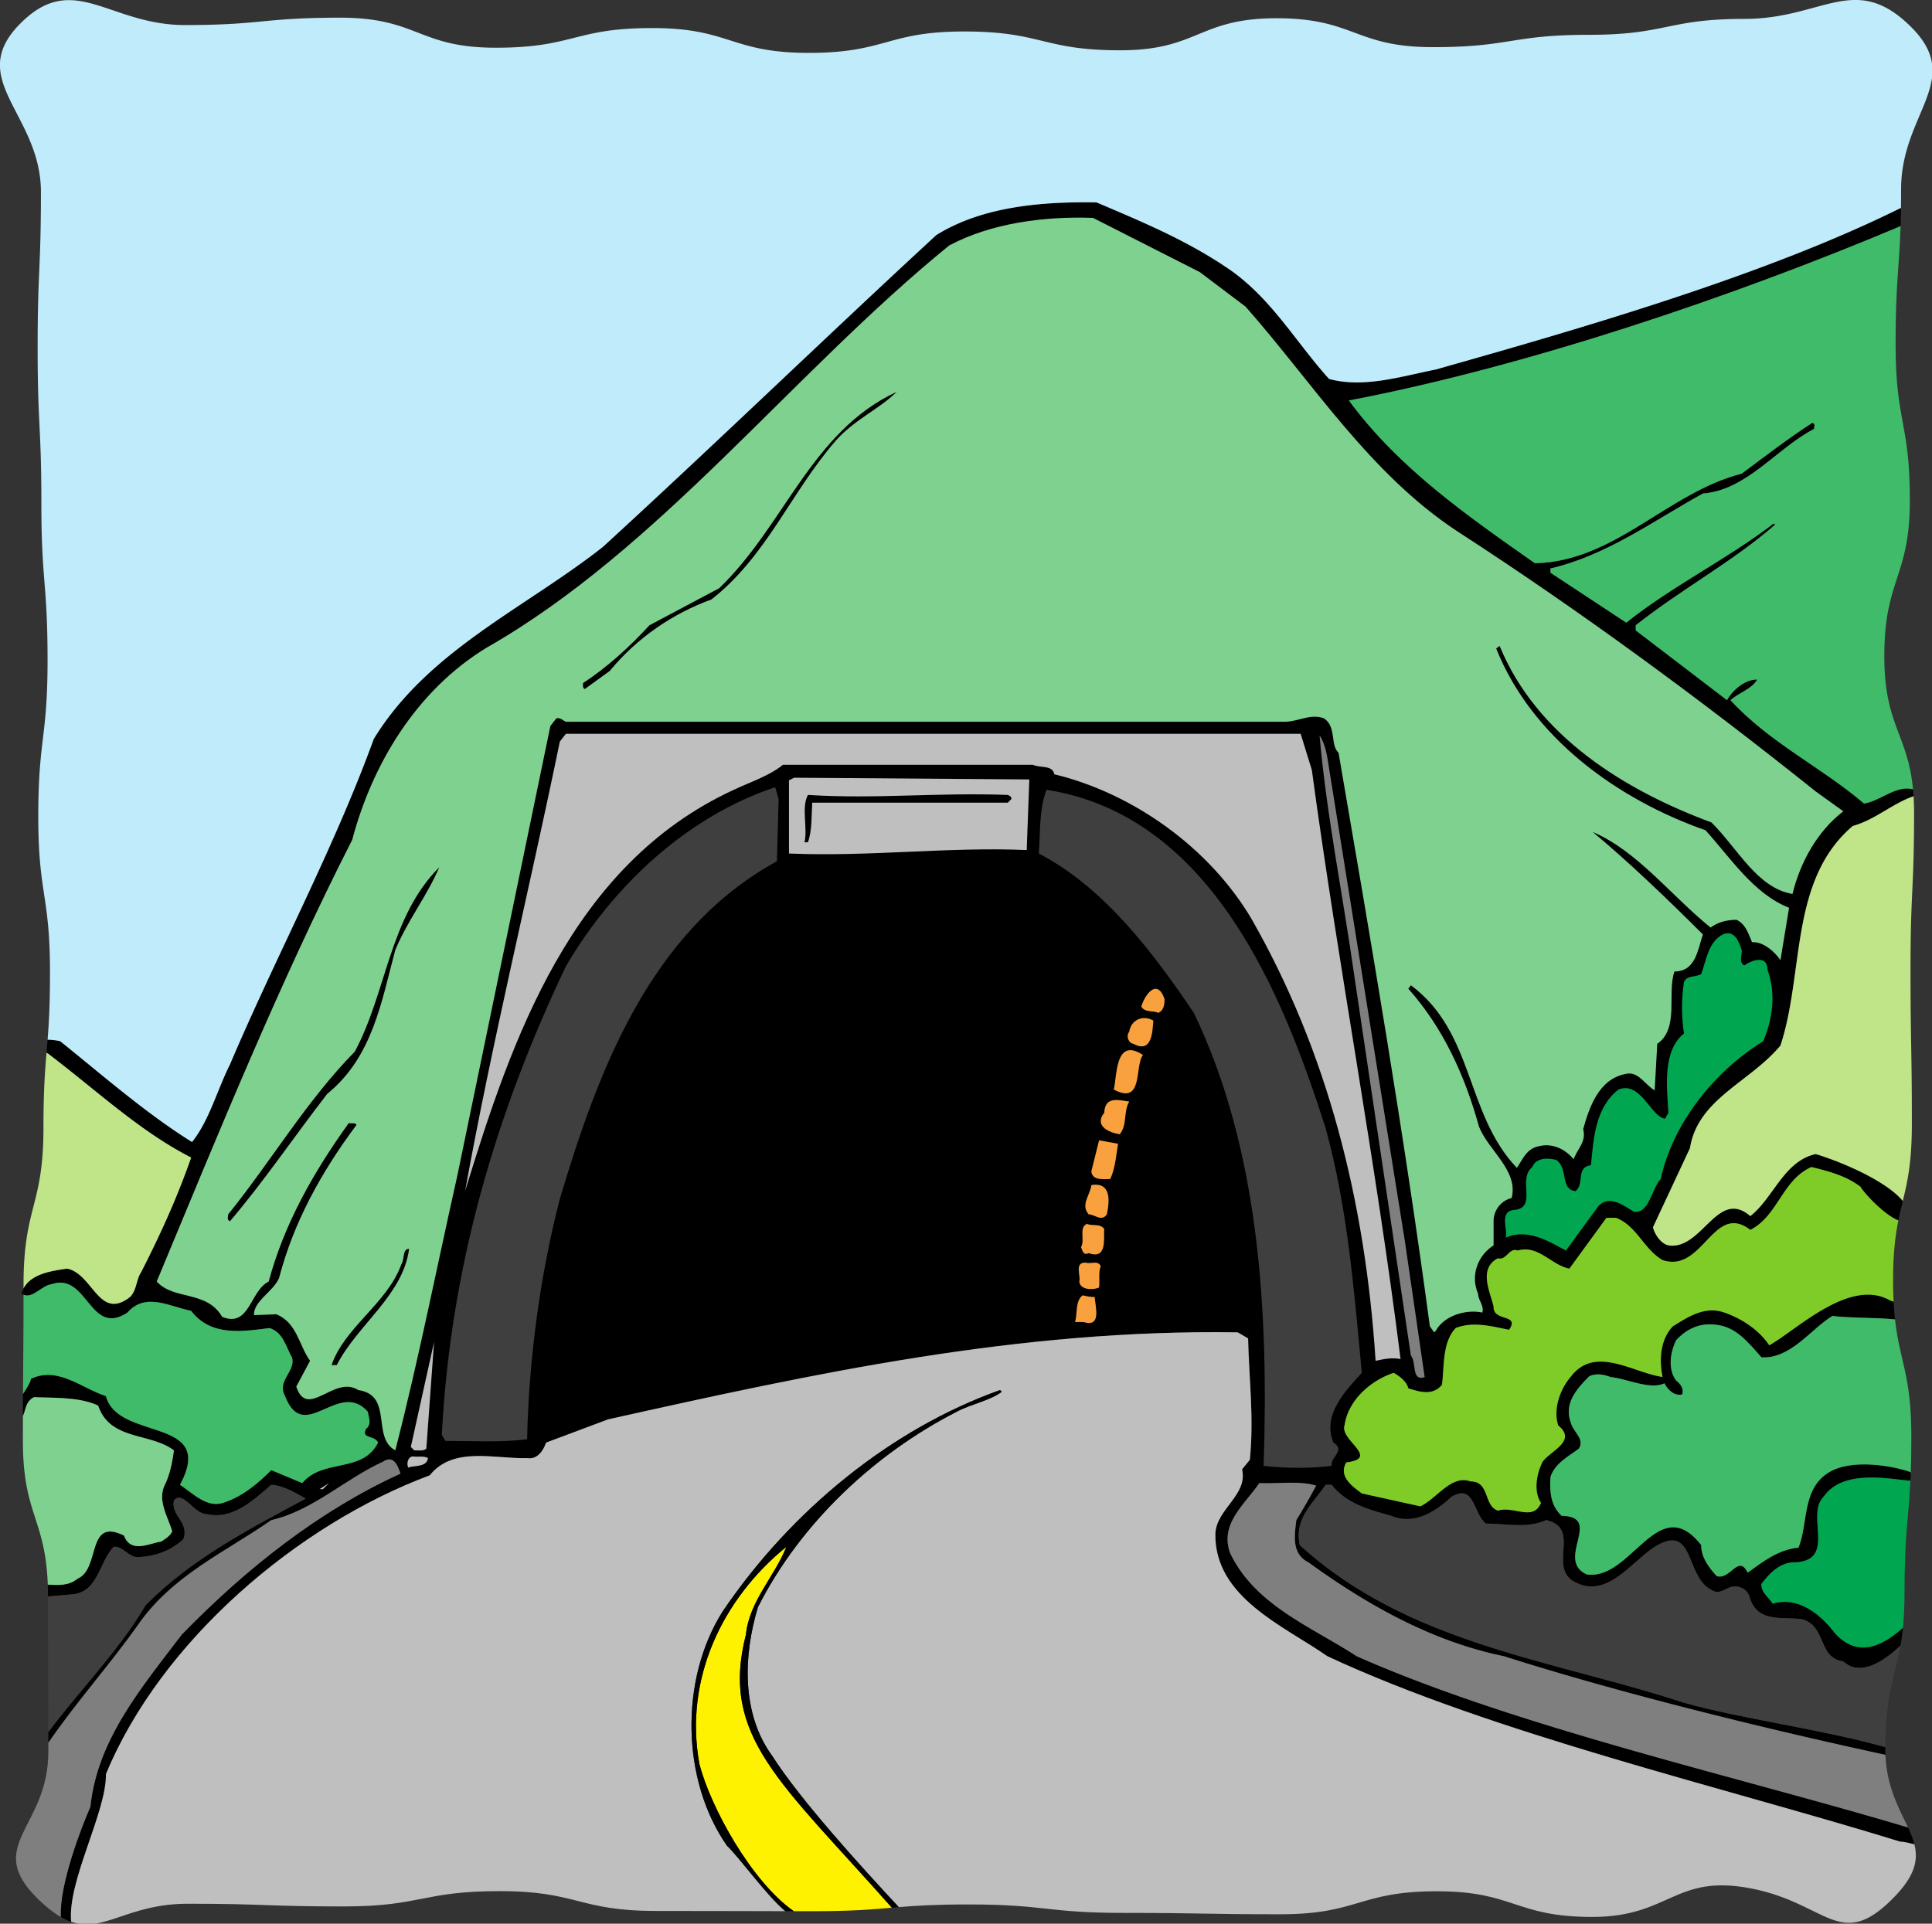
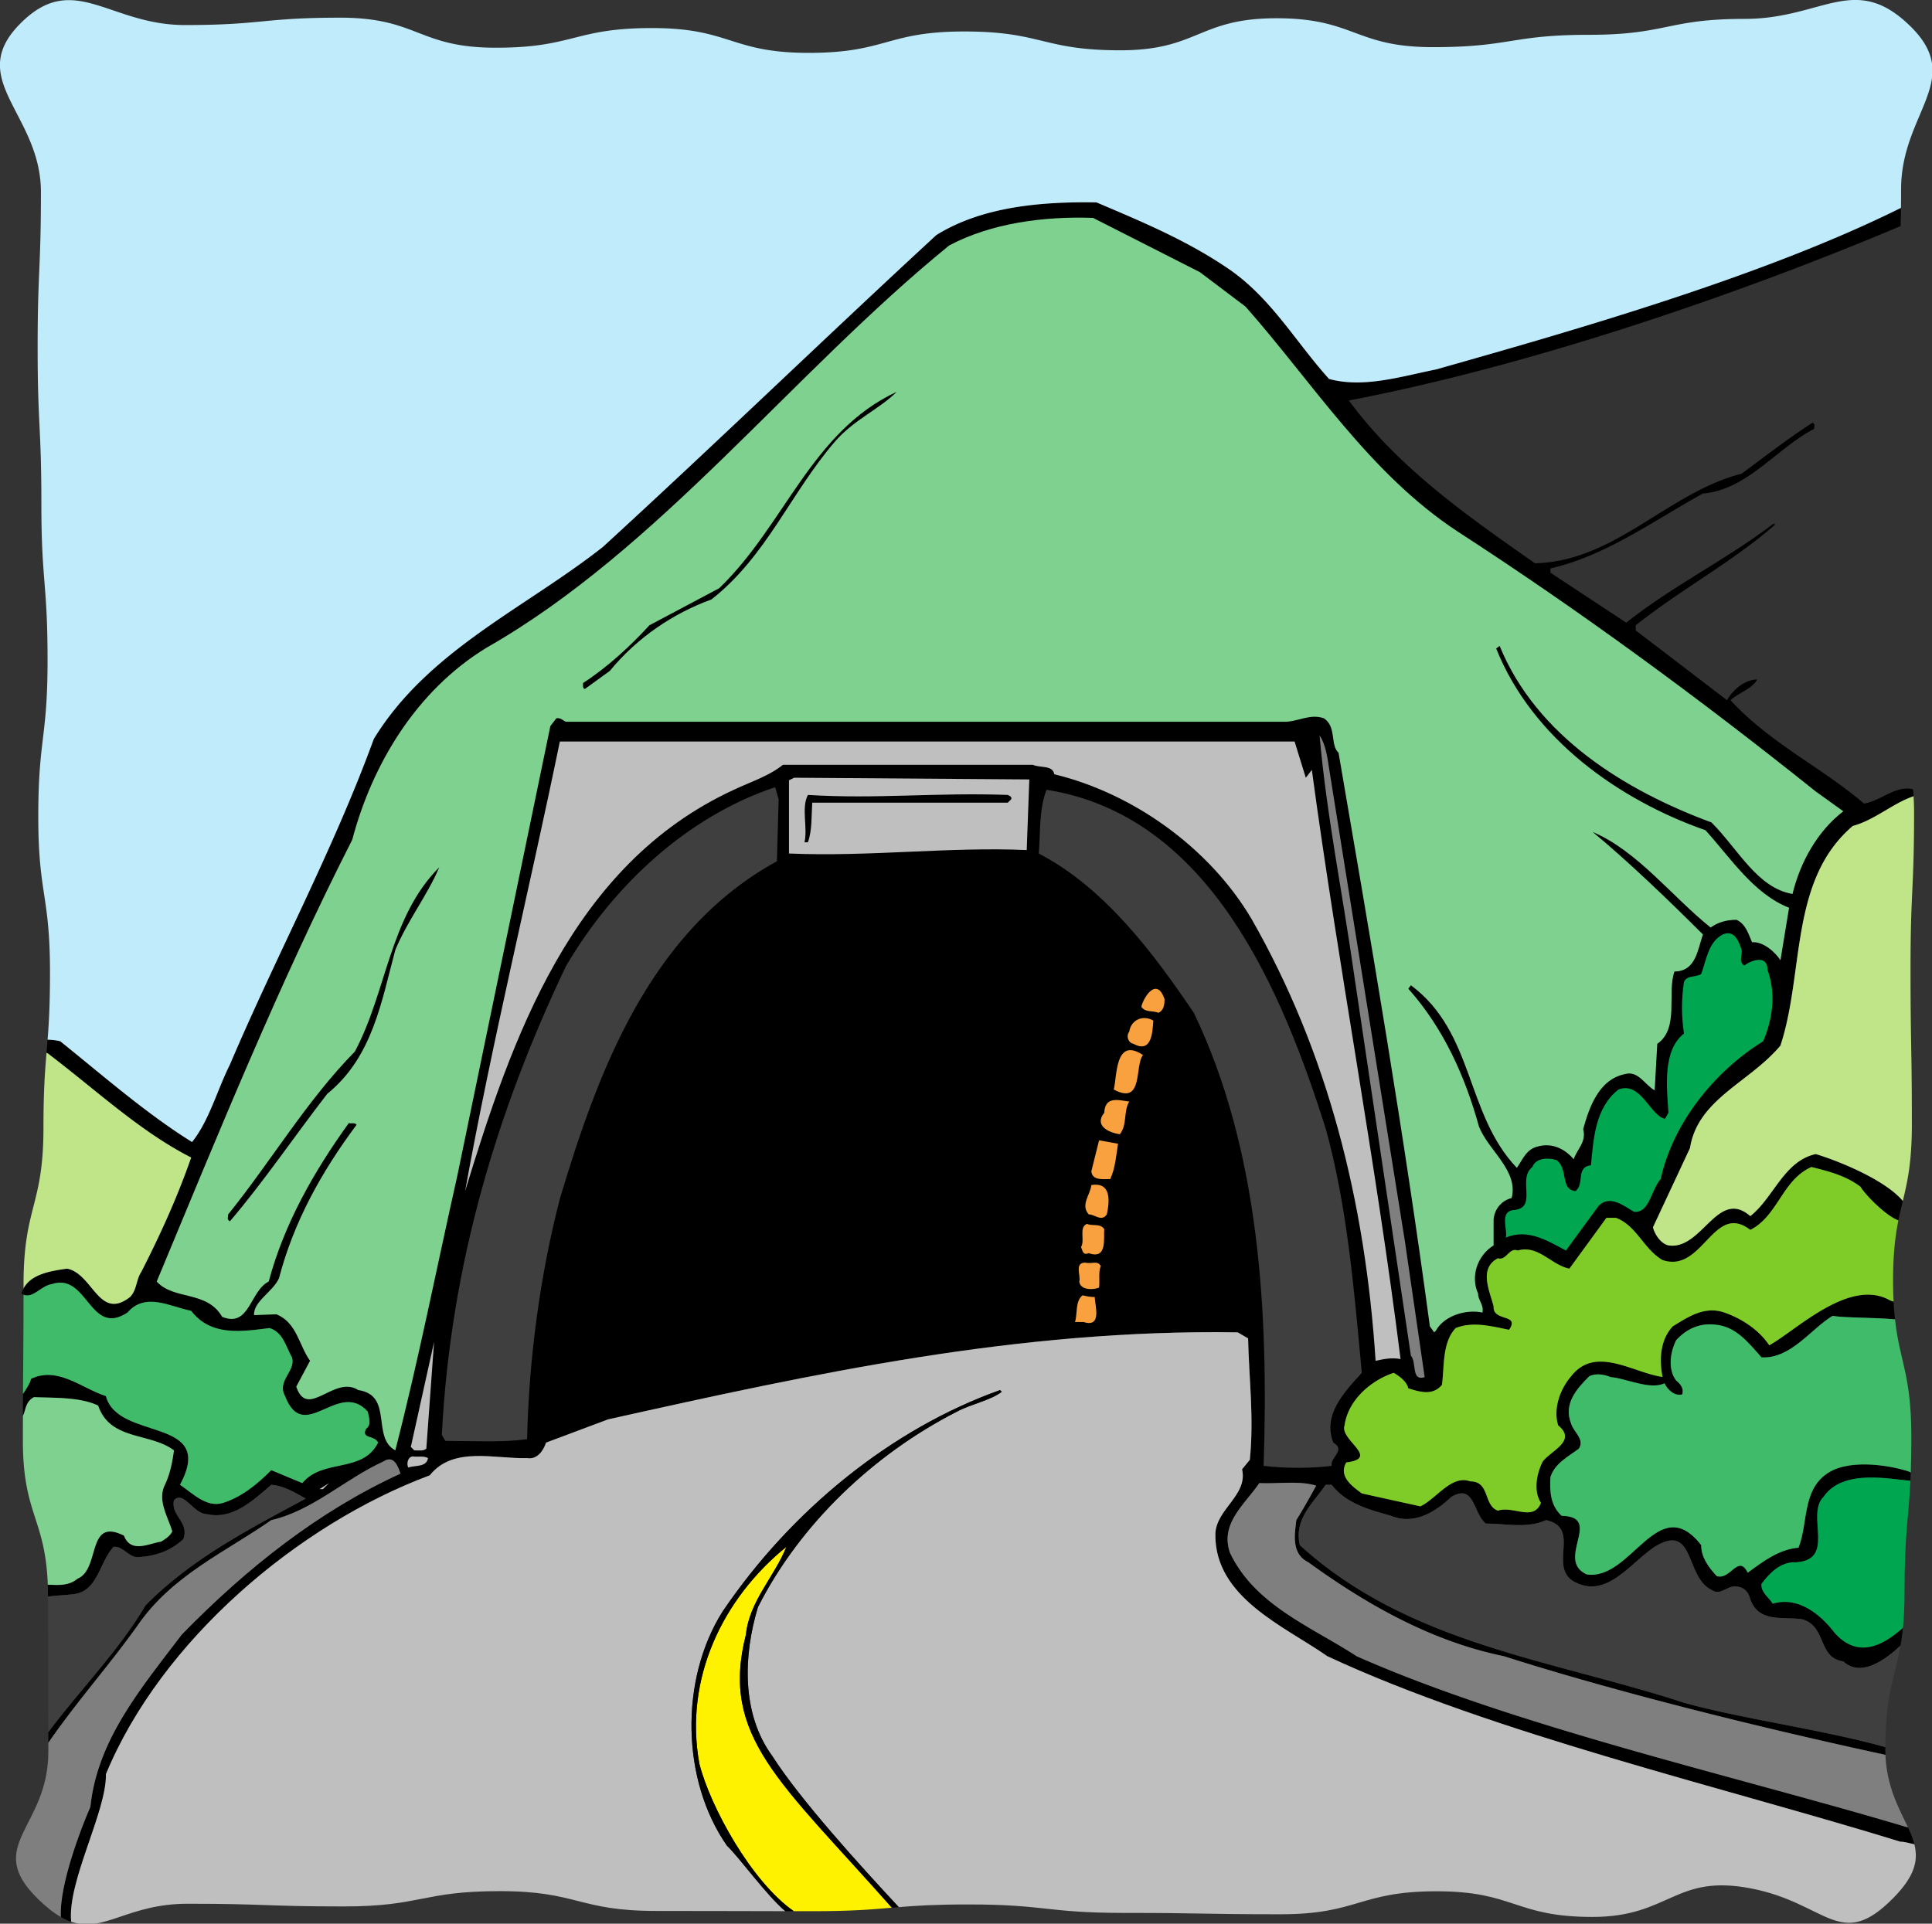
<svg xmlns="http://www.w3.org/2000/svg" width="422.02" height="420.27">
  <rect width="100%" height="100%" fill="#333333" stroke="none" />
  <defs>
    <clipPath id="a">
      <path d="M0 0h422.02v250H0Zm0 0" />
    </clipPath>
    <clipPath id="b">
      <path d="M15 291h404v129.27H15Zm0 0" />
    </clipPath>
  </defs>
  <path d="M296.34 361.828c-9.785-6.398-22.203-11.101-27.66-22.578-2.258-6.398 3.199-10.54 6.398-15.242 4.137.187 8.844-.567 12.418.562a152.804 152.804 0 0 1-4.328 7.528c-.379 3.199-1.129 7.34 2.633 9.218 12.984 9.41 27.097 17.313 42.715 20.512 25 7.977 56.765 15.793 83.332 21.547-.016-.426-.032-.86-.032-1.305 0-.129.004-.25.004-.379-13.484-3.812-31.843-6.257-43.98-9.703-28.79-9.406-60.21-12.797-83.918-34.433-1.316-5.832 3.008-9.22 5.645-13.172h1.316c3.2 4.14 8.277 5.457 12.98 6.773 4.895 2.07 9.598-.75 13.172-4.136 5.082-3.012 4.707 3.574 7.528 5.832 4.328 0 9.03 1.128 13.172-.754 7.527 1.695.753 9.597 5.644 13.172 7.34 4.515 12.606-3.762 18.063-7.34 8.843-5.457 6.585 6.586 12.418 9.41 1.882 1.316 3.199-.754 5.082-.754 1.882 0 3.011 1.129 3.386 2.824 1.883 5.078 6.774 3.762 11.29 4.328 5.456 1.504 3.386 8.465 9.03 9.219 3.883 3.629 9.31-.465 12.489-3.445.203-1.176.387-2.453.531-3.883-3.43 2.988-9.328 7.375-14.898 1.117-3.012-3.95-7.907-8.09-13.551-6.394-.75-1.32-2.633-2.45-2.445-4.329 1.695-2.257 4.14-4.894 7.527-4.707 8.844-.562 2.07-10.347 6.02-14.296 4.316-6.344 15.066-3.715 18.984-3.536.023-.55.05-1.125.074-1.726a1.383 1.383 0 0 1-.137-.172c-1.883-.75-11.02-3.078-16.851-.402-6.961 3.386-5.27 11.289-7.528 16.937-4.324.375-7.714 3.008-11.097 5.453-2.07-4.136-3.766 1.696-6.778.754-1.878-2.07-3.386-4.14-3.386-6.773-9.407-12.043-15.239 7.902-25.024 6.398-6.96-3.2 3.762-12.605-5.457-12.797-2.445-2.258-2.633-5.265-2.445-8.465.941-3.011 3.95-4.515 6.207-6.21 1.316-2.07-1.129-3.575-1.691-5.458-1.696-4.328 1.128-7.527 3.949-10.347 1.508-.754 3.386-.375 4.707.187 3.023.16 8.605 2.895 11.734 1.34.75 1.555 2.317 2.852 3.883 2.426.375-1.32-.379-2.262-1.32-3.012-1.88-2.445-1.317-6.21 0-8.844 2.257-2.445 5.082-3.765 8.468-3.386 4.516.375 7.153 3.761 10.16 7.148 6.399.375 10.825-6.246 15.532-9.066 2.414.453 9.472.347 13.633.773a67.876 67.876 0 0 1-.309-3.875 5.167 5.167 0 0 1-1.008-.402c-8.844-4.703-20.32 6.738-26.152 9.937-2.258-3.386-6.024-5.832-9.785-7.148-4.328-1.508-7.903.937-11.29 3.008-2.636 2.824-3.011 6.96-2.257 10.914.004.047.012.093.02.14-6.407-.886-14.665-6.98-19.965-.14-2.446 2.82-3.954 7.148-2.825 10.726 4.14 3.387-1.504 5.453-3.386 7.903-1.317 2.632-2.07 6.394-.375 9.03-1.696 4.138-6.02.563-9.41 1.692-3.2-1.129-1.692-6.394-6.02-6.394-4.14-1.508-7.336 3.762-10.914 5.453l-12.793-2.82c-1.695-1.317-5.27-3.575-3.387-6.774 7.524-.941-1.508-4.894-.379-8.09.754-5.457 5.649-9.785 10.727-11.48 1.316.754 2.824 1.883 3.199 3.387 2.445.753 5.27 1.695 7.34-.75.562-3.954 0-9.223 3.008-12.422 3.765-1.504 7.902-.375 11.668.379 2.445-3.575-3.578-1.696-3.387-5.082-.754-3.2-3.387-8.278.937-10.536 1.883.563 2.45-2.445 4.329-1.695 4.515-1.316 7.34 3.2 11.289 3.953l8.093-11.101h2.07c4.516 1.691 6.02 6.773 10.16 9.218 8.845 3.012 11.102-12.793 19.192-6.586 6.02-3.007 6.961-10.914 13.36-13.734 3.761.942 7.527 1.883 10.726 4.328.836 1.504 5.41 6.29 8.266 7.336.3-1.5.633-2.867.965-4.242-3.868-4.664-14.293-8.848-19.016-10.246-6.965 1.508-9.223 9.598-14.3 13.55-7.15-6.21-10.54 7.524-17.876 6.395-1.695-.375-3.011-2.445-3.386-3.949l8.09-17.313c1.695-10.722 12.984-14.3 19.757-22.39 5.27-15.992 1.883-36.125 15.805-47.98 4.797-1.294 8.691-4.93 13.273-6.489a41.962 41.962 0 0 0-.117-1.516c-3.785-.953-7.07 2.567-10.71 3.114-9.22-7.903-20.509-13.172-29.165-22.582 1.883-1.692 4.703-2.446 5.832-4.516-2.82 0-5.453 2.445-6.586 4.516l-19.941-15.239v-1.128c9.969-7.907 21.262-13.926 30.48-22.016l-.379-.188c-10.347 7.903-22.011 13.547-32.172 21.637l-16.558-10.914v-.937c12.23-2.825 22.39-10.352 33.305-16.372 9.593-.753 15.992-9.785 24.273-14.113 0-.375.375-1.129-.379-1.316-5.27 3.387-10.348 7.34-15.43 11.101-16.18 4.141-27.66 19.192-45.156 19.57-14.488-10.163-29.73-20.699-40.644-35.562 39.316-7.527 84.386-22.855 120.511-38.094.036-1.191.067-2.496.086-3.941-.02-.004-.043-.016-.058-.02-29.543 14.676-69.547 26.247-101.536 35.282-7.527 1.504-15.804 4.136-23.332 2.066-7.148-7.902-12.418-17.308-21.449-23.707-9.219-6.398-19.191-10.539-29.351-14.863-12.23-.188-25.028.941-35 7.148-24.27 22.39-48.168 45.535-72.817 68.114-16.933 13.359-38.195 22.582-50.05 41.96-8.844 24.274-21.262 47.227-31.422 71.125-2.825 5.645-4.516 12.231-8.278 16.934-9.976-6.21-19.195-14.3-28.789-22.016-.894-.222-1.824-.32-2.762-.34-.078.977-.16 1.919-.238 2.868.262.113.516.258.742.484 10.16 7.715 19.754 16.746 30.856 22.39-3.008 8.657-6.774 16.934-10.914 25.024-1.125 1.696-.938 3.953-2.446 5.457-6.773 5.27-8.09-5.078-13.734-6.207-3.562.508-7.879 1.18-9.523 4.336v1.36c2.062.847 3.855-1.957 6.136-2.309 7.903-2.637 8.278 11.664 16.559 6.21 3.95-4.519 9.219-1.32 13.922-.378 4.328 5.645 11.101 4.516 17.125 3.762 3.008.941 3.574 4.14 4.89 6.398.942 3.012-3.386 5.082-1.503 8.469 4.136 10.723 11.664-3.766 18.062 3.387.188 1.129.941 2.824-.375 3.761-1.129 2.258 1.879 1.317 2.633 3.012-3.387 6.774-12.043 3.387-16.559 8.844l-6.773-2.824c-3.012 3.011-6.399 5.836-10.54 7.152-3.573 1.129-6.581-2.07-9.405-3.953 8.09-15.051-13.547-9.406-16.18-19.38-5.27-1.694-10.54-6.585-16.371-3.765-.13.828-.89 2.02-1.739 3.293a1485.66 1485.66 0 0 0-.015 4.805c.656-1.375.527-3.102 2.414-4.106 4.516.188 10.062-.039 14.016 1.844 2.632 7.715 11.289 5.832 16.558 9.781-.375 2.825-.941 5.458-2.07 7.715-1.504 3.387.754 6.778 1.695 9.973-.379.941-1.508 1.695-2.45 2.258-2.632.379-6.581 2.637-8.089-1.317-8.277-4.136-5.078 7.34-10.16 9.41-1.863 1.598-4.23 1.395-6.484 1.305.027.817.046 1.668.046 2.578v.024c1.817-.246 3.75-.293 5.497-.52 5.457-.566 5.644-6.965 8.843-10.351 2.07-.188 3.2 2.257 5.27 2.257 3.762-.187 7.148-1.316 9.972-3.949 1.317-3.765-2.824-5.082-2.07-8.469 2.07-2.257 4.328 3.012 7.149 3.012 5.644 1.317 10.16-3.012 14.113-6.398 2.824.187 5.457 1.883 7.527 3.011-12.23 6.586-25.027 13.172-35 23.333-5.777 9.847-14.3 18.417-21.226 27.683v2.332c5.992-8.762 13.379-16.988 19.535-25.687 7.527-10.914 19.191-15.996 29.164-22.957 9.031-2.07 16.183-9.032 24.46-12.793 2.259-1.508 3.2.937 3.763 2.632-17.688 8.09-33.493 20.508-47.793 35.188-8.844 11.664-18.438 22.953-19.946 37.629-1.894 4.27-6.82 16.965-6.457 24.047.781.445 1.535.785 2.262 1.035-.883-8.82 7.762-24.078 7.586-32.23 12.039-29.165 41.957-54.567 70.746-65.294 5.082-6.398 14.113-3.574 21.262-3.761 2.257.375 3.574-1.696 4.14-3.387l13.547-5.078c44.781-9.977 89.563-19.758 137.543-19.008l2.262 1.32c.187 8.84 1.316 17.309.375 26.528l-1.695 2.07c1.32 5.645-5.645 8.656-5.832 14.113-.188 13.922 15.054 20.133 24.46 26.72 36.317 16.933 86.786 28.667 125.168 40.523 1.036 0 2.07.375 3.059.562-.305-1.2-.797-2.402-1.383-3.664-37.043-11.11-85.402-21.91-120.445-37.422" />
-   <path fill="#3fbb6a" d="M335.29 123.055c17.495-.38 28.976-15.43 45.155-19.57 5.082-3.762 10.16-7.715 15.43-11.102.754.187.379.941.379 1.316-8.281 4.328-14.68 13.36-24.274 14.113-10.914 6.02-21.074 13.547-33.304 16.372v.937l16.558 10.914c10.16-8.09 21.825-13.734 32.172-21.637l.38.188c-9.22 8.09-20.513 14.11-30.481 22.016v1.128l19.941 15.239c1.133-2.07 3.766-4.516 6.586-4.516-1.129 2.07-3.95 2.824-5.832 4.516 8.656 9.41 19.945 14.68 29.164 22.582 3.64-.547 6.926-4.067 10.711-3.113-1.152-12.165-6.273-13.88-6.273-29.075 0-17.058 5.582-17.058 5.582-34.12 0-16.997-3.118-16.997-3.118-33.99 0-13.737.79-16.355 1.09-25.855-36.125 15.239-81.195 30.567-120.511 38.094 10.914 14.863 26.156 25.399 40.644 35.563" />
  <path fill="#bfe588" d="M14.664 277.156c5.645 1.13 6.961 11.477 13.734 6.207 1.508-1.504 1.32-3.761 2.446-5.457 4.14-8.09 7.906-16.367 10.914-25.023-11.102-5.645-20.696-14.676-30.856-22.39a2.315 2.315 0 0 0-.742-.485c-.34 4.066-.668 8.304-.668 16.426 0 17.113-4.351 17.113-4.351 34.23v.828c1.644-3.156 5.96-3.828 9.523-4.336" />
  <path fill="#7fcc28" d="M406.414 259.281c-3.2-2.445-6.965-3.386-10.726-4.328-6.399 2.82-7.34 10.727-13.36 13.735-8.09-6.208-10.348 9.597-19.191 6.585-4.14-2.445-5.645-7.527-10.16-9.218h-2.07l-8.094 11.101c-3.95-.754-6.774-5.27-11.29-3.953-1.878-.75-2.445 2.258-4.328 1.695-4.324 2.258-1.691 7.336-.937 10.536-.192 3.386 5.832 1.507 3.387 5.082-3.766-.754-7.903-1.883-11.668-.38-3.008 3.2-2.446 8.47-3.008 12.423-2.07 2.445-4.895 1.503-7.34.75-.375-1.504-1.883-2.633-3.2-3.387-5.077 1.695-9.972 6.023-10.726 11.48-1.129 3.196 7.902 7.149.379 8.09-1.883 3.2 1.691 5.457 3.387 6.774l12.793 2.82c3.578-1.691 6.773-6.961 10.914-5.453 4.328 0 2.82 5.265 6.02 6.394 3.39-1.129 7.714 2.446 9.41-1.691-1.696-2.637-.942-6.399.374-9.031 1.883-2.45 7.528-4.516 3.387-7.903-1.129-3.578.38-7.906 2.824-10.726 5.301-6.84 13.559-.746 19.965.14a1.654 1.654 0 0 1-.02-.14c-.753-3.953-.378-8.09 2.259-10.914 3.386-2.07 6.96-4.516 11.289-3.008 3.761 1.316 7.527 3.762 9.785 7.148 5.832-3.199 17.308-14.64 26.152-9.937.3.168.649.293 1.008.402a91.493 91.493 0 0 1-.11-4.613c0-5.992.504-9.875 1.16-13.137-2.855-1.047-7.429-5.832-8.265-7.336" />
  <g clip-path="url(#a)">
    <path fill="#bfebfb" d="M41.95 249.496c3.76-4.703 5.452-11.289 8.277-16.933 10.16-23.899 22.578-46.852 31.421-71.125 11.856-19.38 33.118-28.602 50.051-41.961 24.649-22.579 48.547-45.723 72.817-68.114 9.972-6.207 22.77-7.336 35-7.148 10.16 4.324 20.132 8.465 29.351 14.863 9.031 6.399 14.301 15.805 21.45 23.707 7.527 2.07 15.804-.562 23.331-2.066 31.989-9.035 71.993-20.606 101.536-35.281.015.003.039.015.058.019a330.4 330.4 0 0 0 .027-4.133c0-16.703 13.965-23.875 2.043-35.574-12.148-11.922-19.148-1.625-36.168-1.625-17.011 0-17.011 3.48-34.027 3.48-17.062 0-17.062 2.696-34.129 2.696-17.078 0-17.078-6.313-34.16-6.313-17.066 0-17.066 7-34.133 7-17.031 0-17.031-4.11-34.058-4.11-16.985 0-16.985 4.673-33.97 4.673-17.116 0-17.116-5.422-34.23-5.422-17.058 0-17.058 4.297-34.12 4.297-16.997 0-16.997-6.563-33.993-6.563-16.96 0-16.96 1.61-33.926 1.61-16.703 0-24.394-12.114-36.093-.192C-7.617 17.43 8.94 24.937 8.94 41.957c0 17.012-.718 17.012-.718 34.023 0 17.067.816 17.067.816 34.13 0 17.081 1.352 17.081 1.352 34.163 0 17.067-2.028 17.067-2.028 34.133 0 17.028 2.559 17.028 2.559 34.059 0 6.969-.238 11.078-.524 14.676.938.02 1.868.117 2.762.34 9.594 7.714 18.813 15.804 28.79 22.015" />
  </g>
  <path fill="#3f3f3f" d="M402.648 362.957c-5.644-.754-3.574-7.715-9.03-9.219-4.516-.566-9.407.75-11.29-4.328-.375-1.695-1.504-2.824-3.387-2.824-1.882 0-3.199 2.07-5.082.754-5.832-2.824-3.574-14.867-12.418-9.41-5.457 3.578-10.722 11.855-18.062 7.34-4.89-3.575 1.883-11.477-5.645-13.172-4.14 1.882-8.843.754-13.171.754-2.82-2.258-2.446-8.844-7.528-5.832-3.574 3.386-8.277 6.207-13.172 4.136-4.703-1.316-9.781-2.633-12.98-6.773h-1.317c-2.636 3.953-6.96 7.34-5.644 13.172 23.707 21.636 55.129 25.027 83.918 34.433 12.137 3.446 30.496 5.89 43.98 9.703.043-11.691 2.098-15.238 3.317-22.18-3.18 2.981-8.606 7.075-12.489 3.446" />
  <path fill="#3fbb6a" d="M384.773 296.535c-3.007-3.387-5.644-6.773-10.16-7.148-3.386-.38-6.21.941-8.468 3.386-1.317 2.633-1.88 6.399 0 8.844.94.75 1.695 1.692 1.32 3.012-1.567.426-3.133-.871-3.883-2.426-3.129 1.555-8.71-1.18-11.734-1.34-1.32-.562-3.2-.941-4.707-.187-2.82 2.82-5.645 6.02-3.95 10.347.563 1.883 3.008 3.387 1.692 5.457-2.258 1.696-5.266 3.2-6.207 6.211-.188 3.2 0 6.207 2.445 8.465 9.219.192-1.504 9.598 5.457 12.797 9.785 1.504 15.617-18.441 25.024-6.398 0 2.633 1.507 4.703 3.386 6.773 3.012.942 4.707-4.89 6.778-.754 3.382-2.445 6.773-5.078 11.097-5.453 2.258-5.648.567-13.55 7.528-16.937 5.832-2.676 14.968-.348 16.851.402.04.059.086.117.137.172.082-2.188.129-4.727.129-7.844 0-13.652-2.547-16.398-3.57-25.672-4.16-.426-11.22-.32-13.633-.773-4.707 2.82-9.133 9.441-15.532 9.066" />
  <path fill="#7f7f7f" d="M285.8 341.316c-3.76-1.878-3.01-6.02-2.632-9.218a152.804 152.804 0 0 0 4.328-7.528c-3.574-1.129-8.281-.375-12.418-.562-3.2 4.703-8.656 8.844-6.398 15.242 5.457 11.477 17.875 16.18 27.66 22.578 35.043 15.512 83.402 26.313 120.445 37.422-1.867-4.035-4.633-8.688-4.937-15.875-26.567-5.754-58.332-13.57-83.332-21.547-15.618-3.2-29.73-11.101-42.715-20.512" />
  <path fill="#3fbb6a" d="M23.133 305.004c2.633 9.973 24.27 4.328 16.18 19.379 2.824 1.883 5.832 5.082 9.406 3.953 4.14-1.316 7.527-4.14 10.539-7.152l6.773 2.824c4.516-5.457 13.172-2.07 16.559-8.844-.754-1.695-3.762-.754-2.633-3.012 1.316-.937.563-2.632.375-3.761-6.398-7.153-13.926 7.336-18.062-3.387-1.883-3.387 2.445-5.457 1.503-8.469-1.316-2.258-1.882-5.457-4.89-6.398-6.024.754-12.797 1.883-17.125-3.762-4.703-.941-9.973-4.14-13.922.379-8.281 5.453-8.656-8.848-16.559-6.211-2.28.352-4.074 3.156-6.136 2.309-.008 10.933-.082 14.25-.118 21.68.848-1.274 1.61-2.466 1.739-3.294 5.832-2.82 11.101 2.07 16.37 3.766" />
  <path fill="#00a650" d="M398.32 327.02c-3.949 3.949 2.825 13.734-6.02 14.296-3.386-.187-5.831 2.45-7.527 4.707-.187 1.88 1.696 3.008 2.446 4.329 5.644-1.696 10.539 2.445 13.55 6.394 5.57 6.258 11.47 1.871 14.899-1.117.215-2.129.348-4.59.348-7.582 0-13.094.879-16.149 1.289-24.563-3.918-.18-14.668-2.808-18.985 3.536" />
  <path fill="#bfe588" d="M388.914 228.422c-6.773 8.09-18.062 11.668-19.758 22.39l-8.09 17.313c.375 1.504 1.692 3.574 3.387 3.95 7.336 1.128 10.727-12.606 17.875-6.395 5.078-3.953 7.336-12.043 14.3-13.551 4.724 1.398 15.15 5.582 19.017 10.246 1-4.164 1.976-8.43 1.976-16.754 0-17.027-.293-17.027-.293-34.055 0-16.988.777-16.988.777-33.972a58.06 58.06 0 0 0-.113-3.64c-4.582 1.558-8.476 5.194-13.273 6.487-13.922 11.856-10.535 31.989-15.805 47.98" />
  <path fill="#7fd190" d="M16.922 344.895c5.082-2.07 1.883-13.547 10.16-9.41 1.508 3.952 5.457 1.695 8.09 1.316.941-.563 2.07-1.317 2.45-2.258-.942-3.195-3.2-6.586-1.696-9.973 1.129-2.258 1.695-4.89 2.07-7.715-5.27-3.949-13.926-2.066-16.559-9.78-3.953-1.884-9.5-1.657-14.015-1.845-1.887 1.004-1.758 2.73-2.414 4.106a2129.67 2129.67 0 0 0-.008 5.45c0 16.085 4.91 16.956 5.438 31.413 2.253.09 4.62.293 6.484-1.304" />
  <path fill="#7f7f7f" d="M19.742 394.754c1.508-14.676 11.102-25.965 19.945-37.629 14.301-14.68 30.106-27.098 47.793-35.188-.562-1.695-1.503-4.14-3.761-2.632-8.278 3.761-15.43 10.722-24.461 12.793-9.973 6.96-21.637 12.043-29.164 22.957-6.157 8.699-13.543 16.925-19.535 25.687v1.961c0 16.703-14.227 20.418-2.305 32.121 1.851 1.813 3.5 3.098 5.031 3.977-.363-7.082 4.563-19.778 6.457-24.047" />
  <g clip-path="url(#b)">
    <path fill="#bfbfbf" d="M289.941 361.828c-9.406-6.586-24.648-12.797-24.46-26.719.187-5.457 7.152-8.468 5.832-14.113l1.695-2.07c.941-9.219-.188-17.688-.375-26.528l-2.262-1.32c-47.98-.75-92.762 9.031-137.543 19.008l-13.547 5.078c-.566 1.691-1.883 3.762-4.14 3.387-7.149.187-16.18-2.637-21.262 3.762-28.79 10.726-58.707 36.128-70.746 65.292.176 8.153-8.469 23.41-7.586 32.23 7.223 2.485 12.379-3.929 25.484-3.929 17.012 0 17.012.59 34.024.59 17.066 0 17.066-3.344 34.129-3.344 17.082 0 17.082 4.328 34.164 4.328 14.812 0 16.773.043 28.191.051-4.125-3.476-10.105-11.824-12.746-14.308-9.973-14.301-10.348-36.317-.938-51.18 15.051-22.203 36.88-39.89 60.586-48.355l.375.375c-2.445 1.882-6.586 2.632-9.785 4.328-18.062 9.218-34.242 24.46-43.465 42.71-3.199 10.54-3.636 23.31 3.133 32.528 6.035 9.484 19.23 23.992 27.625 33.016 3.727-.309 7.899-.582 15.211-.582 16.985 0 16.985 1.847 33.973 1.847 17.113 0 17.113.297 34.226.297 17.063 0 17.063-5.023 34.125-5.023 16.996 0 16.996 5.605 33.989 5.605 16.965 0 17.953-9.437 34.613-6.234 16.703 3.21 19.469 13.953 31.172 2.031 4.715-4.8 5.406-8.23 4.535-11.672-.988-.187-2.023-.562-3.059-.562-38.382-11.856-88.851-23.59-125.168-40.524" />
  </g>
  <path fill="#fff200" d="M162.934 357.125c.754-7.34 6.21-12.61 8.843-19.195-13.922 11.293-22.39 28.789-19.004 47.418 2.407 9.437 11.375 25.742 20.618 32.187h4.09c8.718 0 12.972-.387 17.335-.762-24.304-27.484-37.59-37.375-31.882-59.648" />
  <path fill="#3f3f3f" d="M66.785 327.395c-2.07-1.13-4.703-2.825-7.527-3.012-3.953 3.387-8.469 7.715-14.113 6.398-2.82 0-5.079-5.27-7.149-3.011-.754 3.386 3.387 4.703 2.07 8.468-2.824 2.633-6.21 3.762-9.972 3.95-2.07 0-3.2-2.446-5.27-2.258-3.199 3.386-3.387 9.785-8.844 10.351-1.746.227-3.68.274-5.496.52 0 15.37.063 16.8.075 29.61 6.925-9.266 15.449-17.837 21.226-27.684 9.973-10.16 22.77-16.747 35-23.332" />
  <path d="M4.691 282.613c.153.102.301.176.45.239v-1.36c-.18.348-.34.711-.45 1.121m160.875 68.489c9.223-18.25 25.403-33.493 43.465-42.711 3.2-1.696 7.34-2.446 9.785-4.329l-.375-.375c-23.707 8.465-45.535 26.153-60.586 48.356-9.41 14.863-9.035 36.879.938 51.18 2.64 2.484 8.621 10.832 12.746 14.308.59.004 1.207.004 1.852.004-9.243-6.445-18.211-22.75-20.618-32.187-3.386-18.63 5.082-36.125 19.004-47.418-2.632 6.586-8.09 11.855-8.843 19.195-5.707 22.274 7.578 32.164 31.882 59.649l1.508-.13c-8.394-9.023-21.59-23.53-27.625-33.015-6.77-9.219-6.332-21.988-3.133-32.527" />
  <path fill="#7fd190" d="m262.094 59.453 9.972 7.527c14.489 16.372 27.094 36.504 46.29 49.11 26.714 17.312 52.87 36.504 78.273 56.824l6.02 4.328c-5.645 4.328-9.407 11.102-11.102 18.063-7.715-1.317-11.852-9.782-17.688-15.618-18.812-6.96-38.195-18.816-46.285-38.57l-.754.563c7.903 19.757 26.907 33.117 45.723 39.703 5.457 6.02 10.535 13.922 18.254 16.933l-1.883 11.477c-.941-1.504-3.574-4.137-6.21-3.95-.75-1.695-1.317-3.952-3.388-4.894-2.257 0-4.136.567-5.644 1.696-8.469-6.774-15.992-16.747-25.777-20.887 7.527 6.21 16.37 14.676 24.085 22.39-1.128 3.2-1.507 8.09-6.21 8.09-1.692 4.707 1.128 12.422-3.762 15.809l-.567 10.16c-2.07-1.129-3.574-4.328-6.394-3.574-5.836 1.129-7.906 7.336-9.223 12.043.754 2.82-1.316 4.324-2.07 6.582-2.067-2.445-4.89-3.574-7.715-2.82-2.633.562-3.387 2.82-4.703 4.703-11.29-11.856-9.219-29.54-23.145-39.891l-.562.754c7.715 8.656 12.418 19.191 15.43 30.105 2.07 5.27 8.656 9.598 7.148 15.618-2.258.562-3.762 2.445-3.95 4.703v5.644c-3.577 2.258-5.081 6.774-3.386 10.54 0 1.503 1.317 2.445.942 4.14-3.391-.754-8.282.562-10.165 3.95l-.375.374-.941-1.316c-5.645-42.149-12.793-83.73-19.945-125.313-1.88-1.695-.375-5.644-3.2-7.527-3.199-1.129-5.832.941-9.03.754H123.608c-.566-.192-1.129-.942-2.07-.754l-1.316 1.691-20.32 98.223c-4.52 20.133-8.47 40.266-13.551 60.02-5.266-2.82-.375-12.04-8.09-13.169-5.27-3.386-11.102 6.586-13.547-.753l3.012-5.645c-2.45-3.387-2.825-8.281-7.34-10.16l-4.89.187c-.192-3.011 4.136-5.082 5.456-8.09 3.195-12.23 9.219-23.144 16.934-33.492-.38-.566-1.13-.187-1.696-.379-7.714 10.727-14.109 22.016-17.496 34.622-4.14 2.07-4.14 10.164-10.164 7.714-3.386-5.832-10.535-3.574-14.3-7.714 13.55-32.551 26.722-65.102 42.714-96.524 4.328-16.371 13.922-32.555 29.352-41.96 37.633-21.45 66.797-60.024 101.043-87.872 9.219-4.89 20.695-6.398 31.422-6.02l23.332 11.852" />
  <path d="M195.863 85.61c-3.765 3.761-9.222 6.019-13.36 10.726-9.784 11.289-15.054 25.21-27.097 34.621-8.277 3.008-16.18 8.277-22.203 15.617l-5.457 3.95c-.562-.188-.375-.942-.375-1.317 5.27-3.387 10.348-8.09 14.488-12.605l15.243-8.094c14.3-13.735 20.132-34.242 38.761-42.899" />
-   <path fill="#bfbfbf" d="M286.555 168.21c5.832 43.09 13.925 85.235 19.379 128.7-2.07-.375-3.575 0-5.454.38-2.257-35-10.539-67.552-27.097-96.528-9.219-15.617-25.965-27.473-43.086-31.61-.379-2.07-3.012-1.316-4.707-2.07h-54.567c-3.007 2.445-7.148 3.762-10.722 5.457-35.563 16.371-48.547 54.566-58.707 87.684 5.832-32.364 13.926-65.293 20.695-98.22l1.32-1.694h160.5l2.446 7.902" />
+   <path fill="#bfbfbf" d="M286.555 168.21c5.832 43.09 13.925 85.235 19.379 128.7-2.07-.375-3.575 0-5.454.38-2.257-35-10.539-67.552-27.097-96.528-9.219-15.617-25.965-27.473-43.086-31.61-.379-2.07-3.012-1.316-4.707-2.07h-54.567c-3.007 2.445-7.148 3.762-10.722 5.457-35.563 16.371-48.547 54.566-58.707 87.684 5.832-32.364 13.926-65.293 20.695-98.22h160.5l2.446 7.902" />
  <path fill="#7f7f7f" d="m290.316 167.836 16.559 103.297 4.328 29.73c-3.012.942-1.691-3.199-3.012-4.703l-12.418-83.355c-2.445-17.313-6.02-34.809-7.527-52.121 1.32 1.882 1.695 4.707 2.07 7.152" />
  <path fill="#bfbfbf" d="M224.273 185.71c-16.933-.753-34.246 1.505-51.93.755v-15.996l1.13-.563 51.367.375-.567 15.43" />
  <path fill="#3f3f3f" d="m170.086 174.61-.379 13.546c-27.848 15.242-39.137 46.098-47.418 73.758-4.324 16.746-6.77 34.996-7.148 52.496-5.27.754-11.856.38-17.875.38l-.754-1.321c1.883-37.067 12.043-70.746 27.097-102.36 10.348-17.683 26.532-32.738 45.723-39.136l.754 2.636m119.48 71.875c4.704 16.938 6.207 35.188 7.903 53.438-3.766 4.14-8.656 9.223-6.211 15.242 2.824 1.691-.75 3.2-.375 5.078-4.328.567-10.16.567-14.863 0 1.128-33.867-.942-69.242-15.243-98.969-8.656-12.796-19.382-27.285-33.87-34.808.378-4.328 0-9.598 1.695-13.926 35.937 5.645 51.554 44.406 60.964 73.945" />
  <path d="M220.133 173.668c.379.187.941.375.754.941l-.754.75h-42.711c-.188 2.825 0 6.024-.942 8.657h-.75c.75-3.2-.753-7.528.75-10.348 15.055.941 28.036-.566 43.653 0M95.95 189.473c-2.634 6.21-6.962 11.668-9.598 18.062-3.008 11.102-4.891 23.332-14.864 31.426-7.148 9.219-13.734 19.004-21.261 27.848-.754-.38-.38-.942-.38-1.508 9.41-11.664 17.126-24.836 27.66-35.563 6.966-12.98 7.528-29.351 18.442-40.265" />
  <path fill="#00a650" d="M380.445 207.535c.188.942-.75 2.637.567 3.39 1.504-1.132 5.078-2.448 5.078.938 1.883 5.27 1.129 10.727-.942 15.617-10.91 6.774-19.753 18.067-22.39 30.106-2.07 2.258-2.445 7.527-5.832 7.152-2.258-1.316-5.27-3.765-7.715-1.316l-7.148 9.781c-3.954-2.07-8.282-4.89-13.172-2.82.562-1.504-1.504-5.645 1.695-6.024 5.453-.375.75-6.773 4.137-9.406.754-2.07 3.574-2.07 5.27-1.508 2.632 1.883.753 6.399 4.14 6.778 2.066-1.508 0-5.27 3.387-5.649.562-5.832.94-12.605 6.02-16.554 4.894-1.883 6.964 5.832 10.16 6.394l.753-1.316c-.375-5.645-1.316-13.547 3.387-17.309-.567-3.953-.567-7.34 0-11.289.754-1.508 2.445-.941 3.762-1.695 1.128-3.012 1.507-6.961 4.707-8.657 2.632-1.128 3.574 1.696 4.136 3.387" />
  <path fill="#f9a13f" d="M254.379 218.262c0 1.316-.188 2.445-1.317 3.011-1.316-.566-2.824 0-3.761-1.32.562-2.258 3.387-6.582 5.078-1.691m-2.445 4.703c-.188 2.07-.188 7.34-4.329 5.082-1.128-.188-1.695-1.695-.94-2.637.374-2.633 3.01-3.762 5.269-2.445m-2.258 7.527c-1.883 2.258.187 11.102-6.399 7.528.754-2.637.188-11.668 6.399-7.528m-3.012 10.16c-1.316 2.258-.375 5.082-2.07 7.153-2.446-.38-5.645-1.883-3.387-4.707.188-3.575 2.824-2.82 5.457-2.446m-2.445 9.219c-.375 2.262-.567 5.27-1.696 7.715-1.503 0-3.949.379-4.136-1.691l1.691-6.774 4.14.75m-2.445 15.429c-1.128 1.696-2.636 0-3.953 0-1.879-2.07.38-4.327.567-6.398 4.515-.75 3.949 3.766 3.386 6.399m-.566 3.199c-.187 1.883.754 6.773-3.387 5.27-1.316.562-1.316-.567-1.691-1.317.941-1.508-.566-4.328 1.316-5.082 1.13.567 2.825-.187 3.762 1.129" />
-   <path d="M89.363 272.828c-1.316 10.16-11.289 16.559-15.804 25.402h-1.13c2.821-8.28 12.231-13.546 15.239-22.015.754-1.13.191-3.387 1.695-3.387" />
  <path fill="#f9a13f" d="M240.078 281.297c-1.316.562-4.137.562-4.324-1.32.375-1.317-1.133-4.137 1.316-4.137 1.504.375 2.633-.567 3.383.75-.562 1.316-.183 3.012-.375 4.707m-.941 2.066c0 1.696 1.695 6.778-2.446 5.457h-1.879c.563-1.504 0-4.703 1.692-5.832.754.188 1.695.375 2.633.375" />
  <path fill="#fff" d="m95.574 287.316-.379 5.082.38-5.082" />
  <path fill="#bfbfbf" d="M93.125 316.48c-.563.567-1.691.375-2.633.375l-.754-.75 5.082-22.957-1.695 23.332m.379 2.07c-.379 2.071-2.824 1.505-4.328 2.071-.38-.754-.188-2.258.941-2.445 1.13.187 2.445-.192 3.387.375m-23.711 6.773 2.07-1.316-1.316 1.316zm0 0" />
</svg>